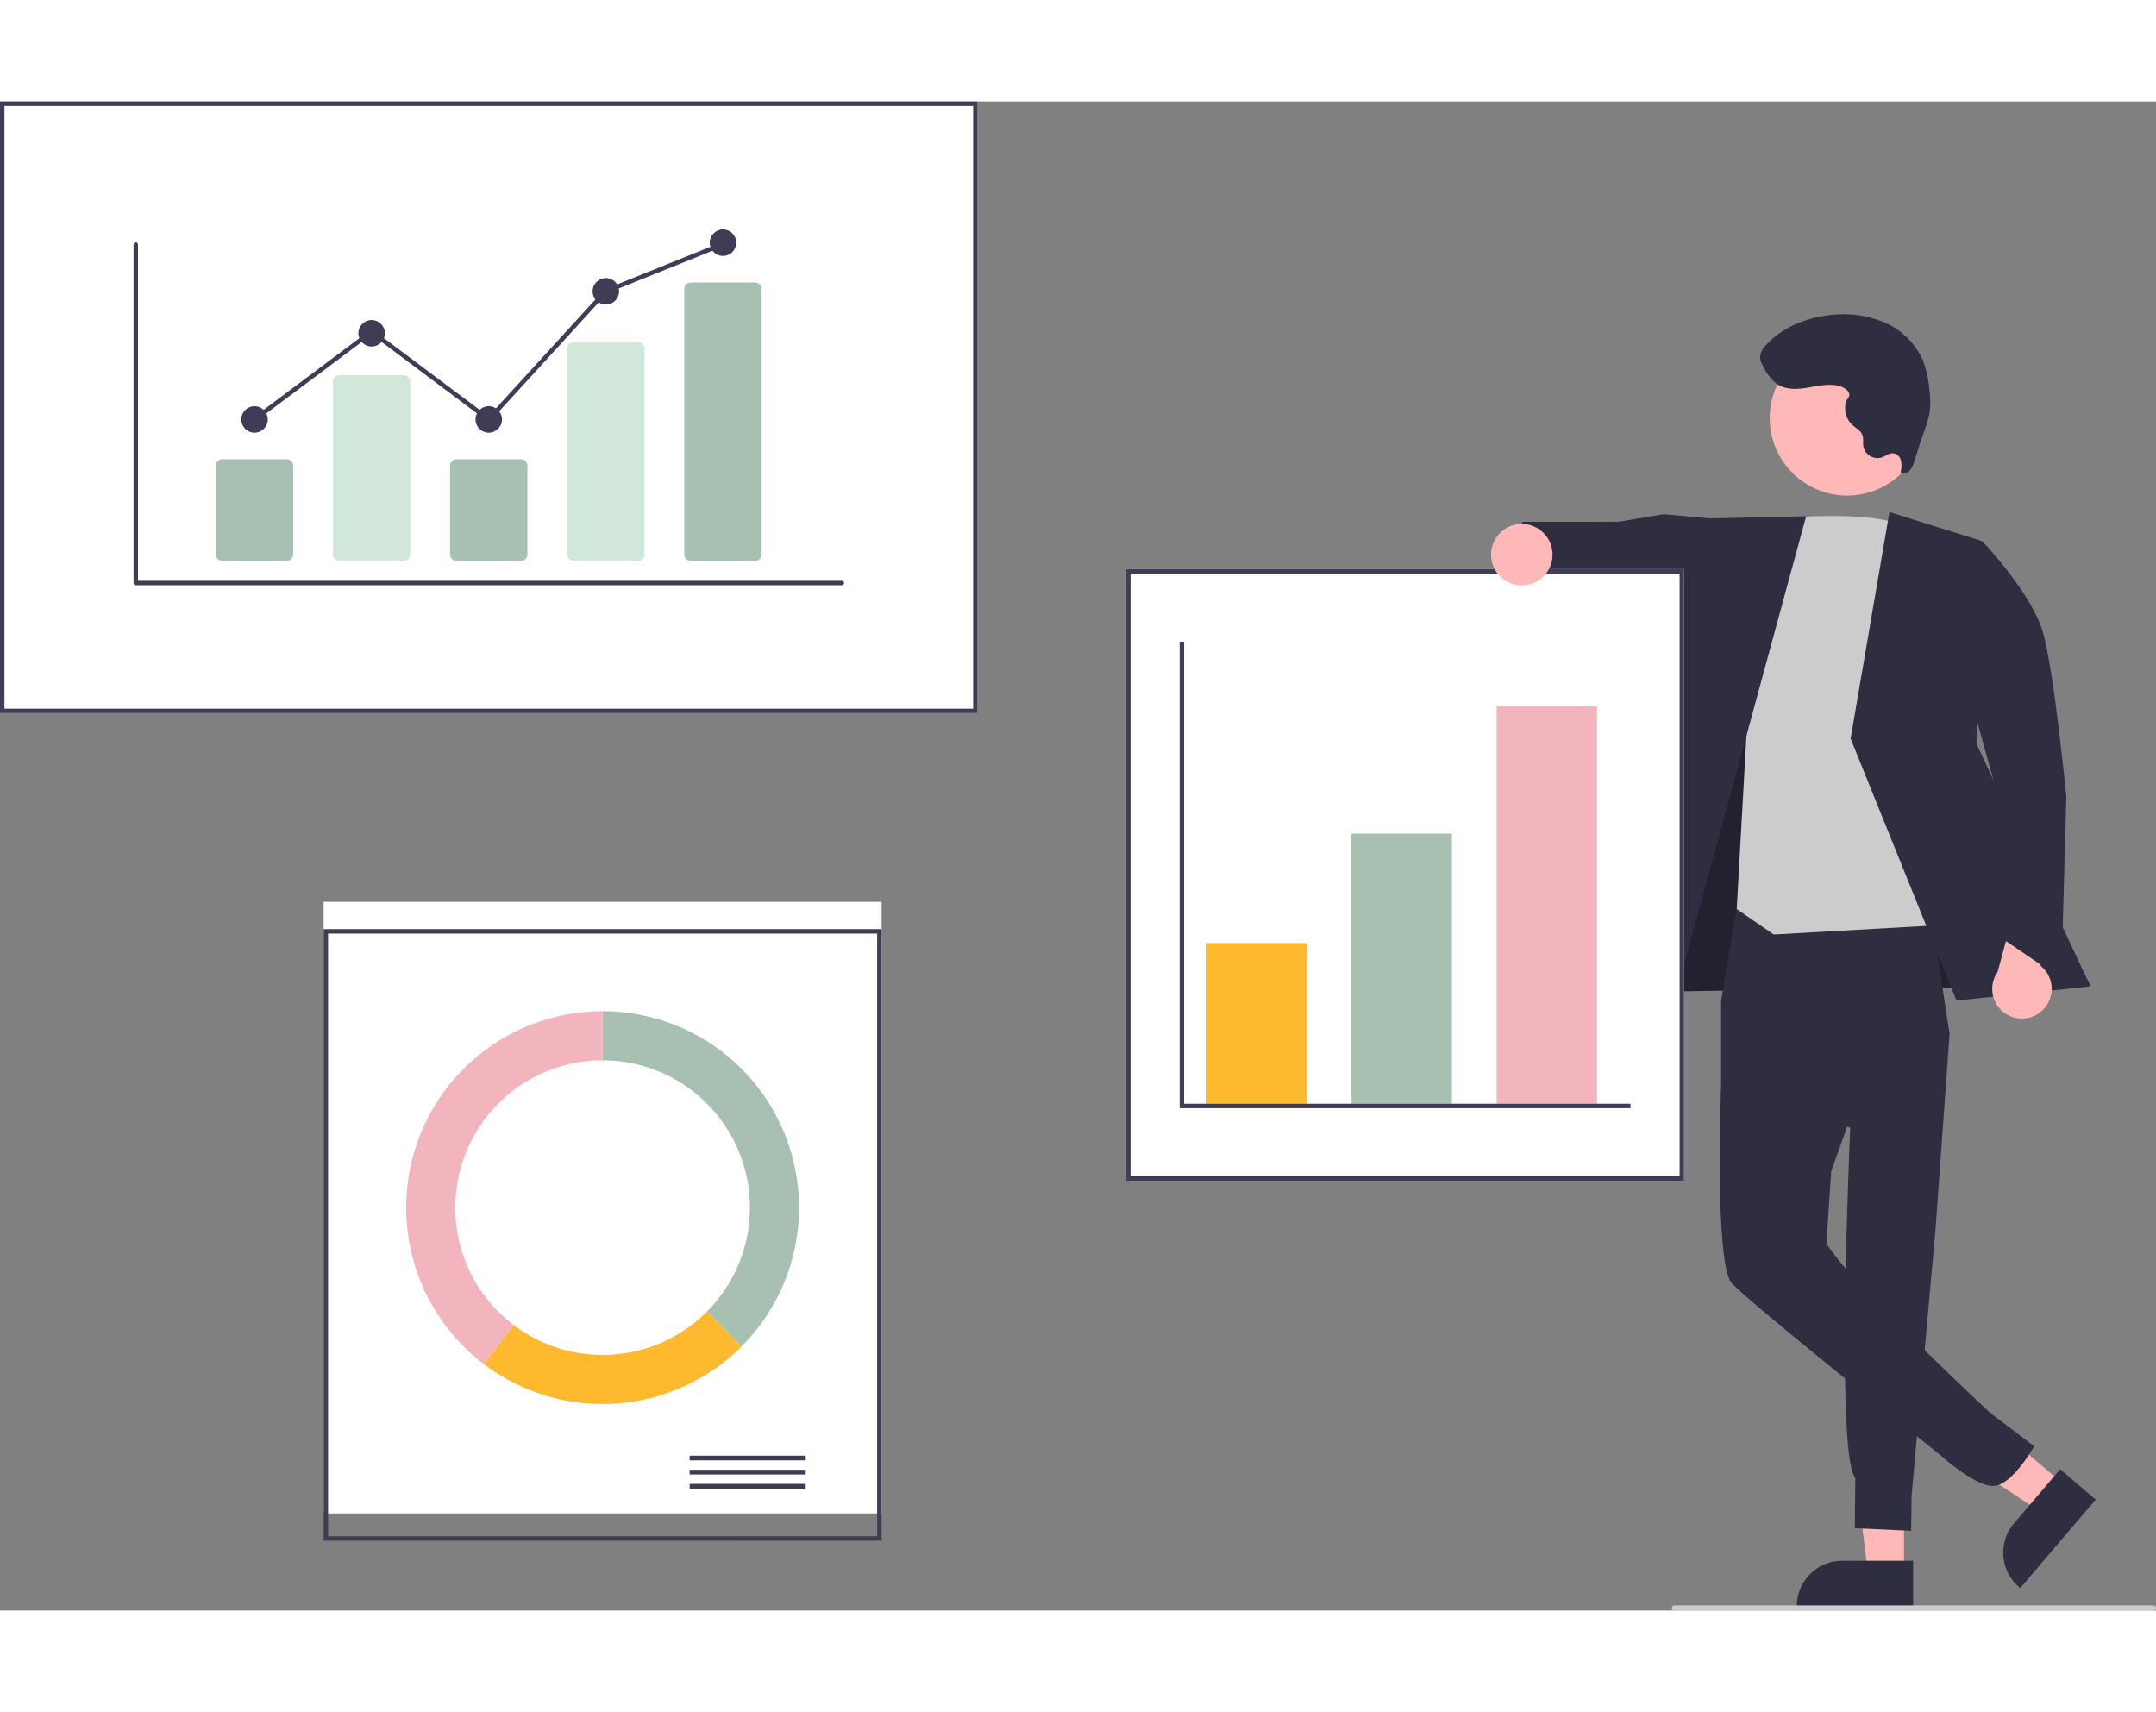
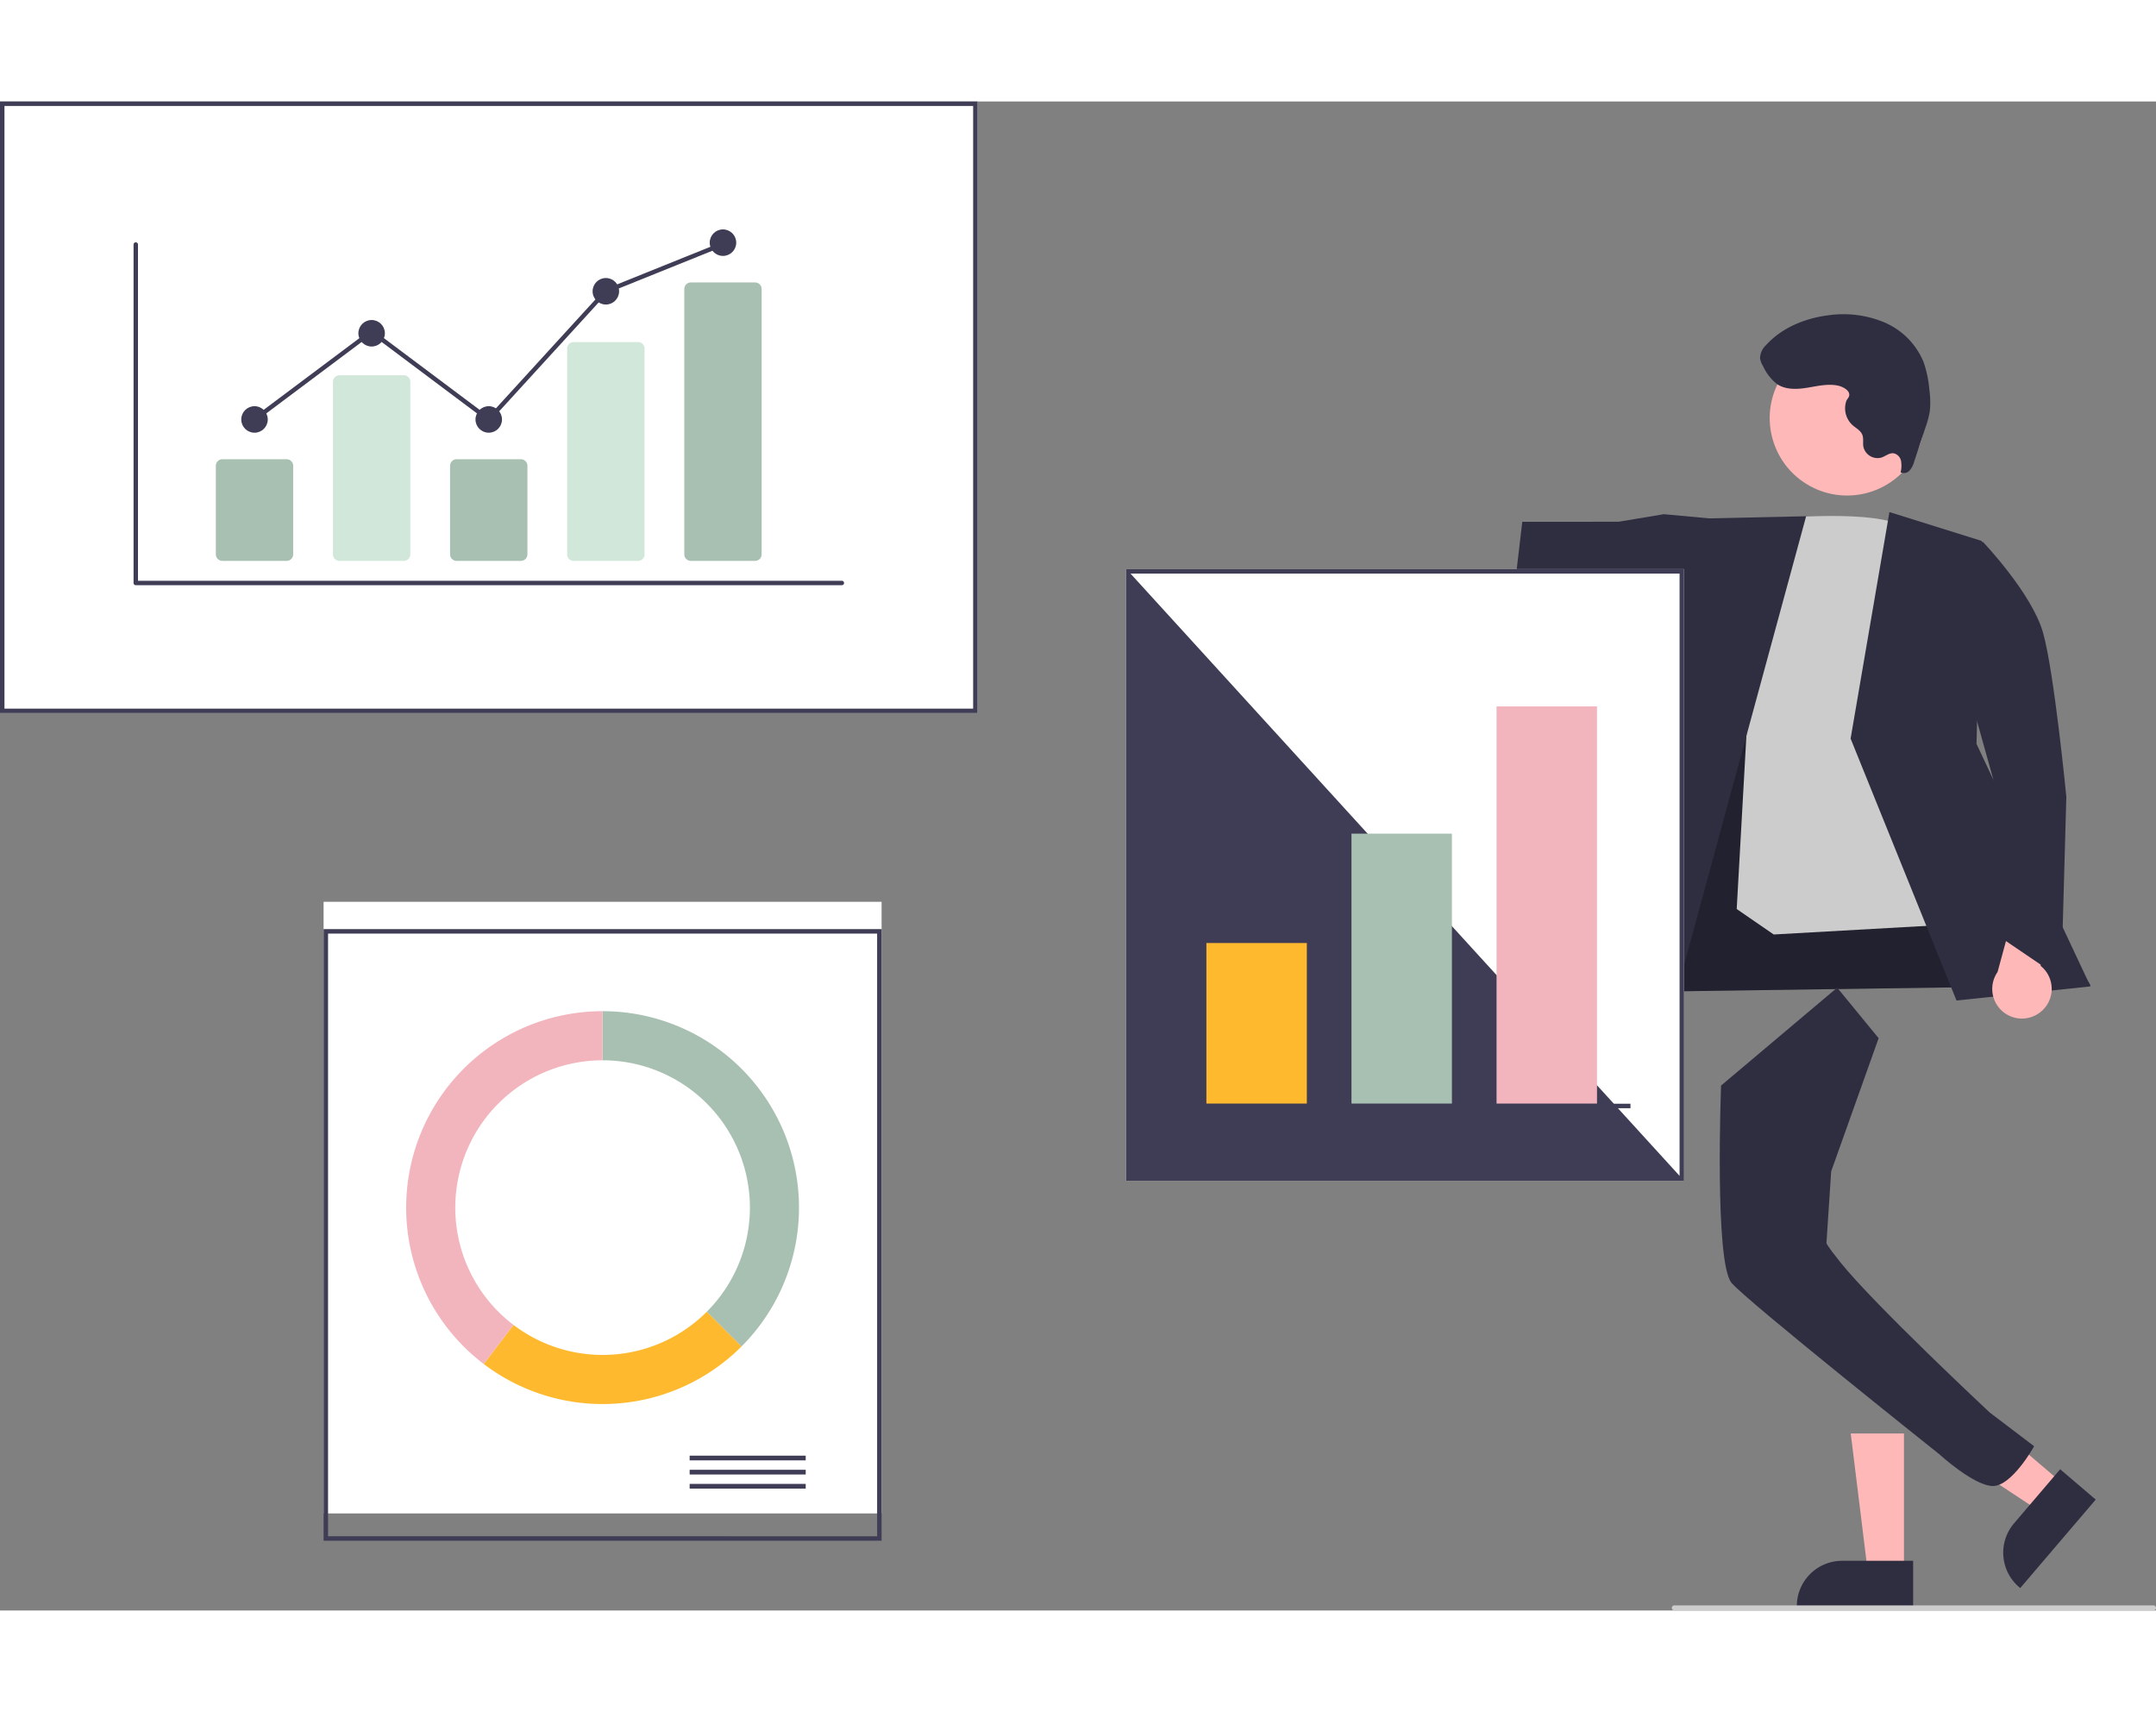
<svg xmlns="http://www.w3.org/2000/svg" width="500" height="397" viewBox="0 0 567.255 397">
  <rect x="0" y="0" width="567.255" height="397" fill="#808080" stroke="none" />
  <g id="Group_137" data-name="Group 137" transform="translate(0)">
    <path id="Path_536" data-name="Path 536" d="M736.435,556.49h-9.49l-4.515-36.6h14.006Z" transform="translate(-235.495 -169.47)" fill="#ffb8b8" />
    <path id="Path_537" data-name="Path 537" d="M911.2,737.393H880.6v-.387a11.911,11.911,0,0,1,11.91-11.91H911.2Z" transform="translate(-407.844 -341.174)" fill="#2f2e41" />
    <path id="Path_538" data-name="Path 538" d="M787.486,528.087l-6.16,7.22L750.55,514.98l9.092-10.654Z" transform="translate(-244.661 -164.398)" fill="#ffb8b8" />
    <path id="Path_539" data-name="Path 539" d="M985.5,697.346l-19.863,23.277-.294-.251a11.911,11.911,0,0,1-1.329-16.791h0l12.131-14.217Z" transform="translate(-434.104 -329.527)" fill="#2f2e41" />
    <path id="Path_540" data-name="Path 540" d="M641.807,277.691l-2.954,27.244,119.417-1.7-52.078-84.857-42.521-1.527Z" transform="translate(-208.251 -70.687)" fill="#2f2e41" />
    <path id="Path_541" data-name="Path 541" d="M641.807,277.691l-2.954,27.244,119.417-1.7-52.078-84.857-42.521-1.527Z" transform="translate(-208.251 -70.687)" opacity="0.28" />
-     <path id="Path_542" data-name="Path 542" d="M855.241,466.954l-4.216,24.928v22.282l33.991,11.1s-3.979,86.547,1.326,92.06l-.13,13.307,14.829.674.121-9.365,6.287-70,3.7-51.395-6-38.966Z" transform="translate(-398.202 -255.273)" fill="#2f2e41" />
    <path id="Path_543" data-name="Path 543" d="M881.407,501.392l-30.55,25.752s-1.788,46.462,2.753,51.91c3.9,4.68,54.621,45.046,54.621,45.046s9.015,8.269,14.067,8.4,10.928-10.464,10.928-10.464l-11.7-8.889s-30.31-28.293-39.31-39.542c-3.632-4.541-3.632-4.995-3.632-4.995l1.241-18.882,12.486-35.043Z" transform="translate(-398.034 -268.253)" fill="#2f2e41" />
    <path id="Path_544" data-name="Path 544" d="M643.6,162.3l-13.172-1.217-11.948,1.991-25.3.008-2.155,18.336,23.087,5.166,5.626-2.757,23.453,8.936Z" transform="translate(-192.66 -52.508)" fill="#2f2e41" />
    <path id="Path_545" data-name="Path 545" d="M866.862,317.968s27.954-2.619,34.311,2.375,19.979,103.979,19.979,103.979l-54.29,3.064-9.733-6.7,2.763-49.417Z" transform="translate(-400.192 -208.237)" fill="#ccc" />
    <path id="Path_546" data-name="Path 546" d="M676.207,161.885l-30.836.677L616.622,292.467l22.7,5Z" transform="translate(-201.004 -52.771)" fill="#2f2e41" />
    <path id="Path_547" data-name="Path 547" d="M732.6,160.256l24.29,7.6-1.38,53.374L785.5,285.045l-35.251,3.713-27.863-68.905Z" transform="translate(-235.481 -52.24)" fill="#2f2e41" />
    <path id="Path_548" data-name="Path 548" d="M969.891,493.857a7.76,7.76,0,0,0-.294-11.9l4.887-17.047-9.635-5.5-6.563,24.171a7.8,7.8,0,0,0,11.605,10.268Z" transform="translate(-432.713 -254.57)" fill="#ffb8b8" />
    <path id="Path_549" data-name="Path 549" d="M931.905,328.631l14.372-1.247s12.9,13.5,15.839,23.944,6.114,43.141,6.114,43.141L966.9,442.295l-16.8-11.408-1.127-41.136Z" transform="translate(-424.567 -211.53)" fill="#2f2e41" />
    <circle id="Ellipse_61" data-name="Ellipse 61" cx="20.373" cy="20.373" r="20.373" transform="translate(458.345 91.397) rotate(-61.337)" fill="#ffb8b8" />
    <path id="Path_550" data-name="Path 550" d="M886.881,257.35c-2.673-.618-5.448.067-8.155.51s-5.691.59-7.981-.921a12.619,12.619,0,0,1-3.708-4.736,5.448,5.448,0,0,1-.8-2.09,4.866,4.866,0,0,1,1.607-3.486c4.12-4.528,10.14-7.007,16.211-7.794a28.008,28.008,0,0,1,14.8,1.808,19.366,19.366,0,0,1,10.382,10.418,29.585,29.585,0,0,1,1.551,7.44,22.226,22.226,0,0,1,.1,5.634,24.144,24.144,0,0,1-1.092,4.082l-3,9.063a5.971,5.971,0,0,1-1.18,2.336,2.042,2.042,0,0,1-2.391.524,7.44,7.44,0,0,0,.108-3.006,2.537,2.537,0,0,0-2-2.019c-1.106-.117-2.051.74-3.1,1.109a3.815,3.815,0,0,1-4.742-2.573q-.043-.145-.074-.294c-.166-1.036.112-2.145-.28-3.118-.46-1.14-1.68-1.737-2.6-2.557a5.978,5.978,0,0,1-1.64-6.212c.245-.754.938-1.1.8-1.964C889.522,258.368,887.846,257.573,886.881,257.35Z" transform="translate(-403.158 -182.565)" fill="#2f2e41" />
    <path id="Path_551" data-name="Path 551" d="M436.421,316.406H179.2V155.5H436.421Z" transform="translate(-179.205 -155.5)" fill="#fff" />
    <path id="Path_552" data-name="Path 552" d="M436.421,316.406H179.2V155.5H436.421Zm-256.041-1.174H435.246V156.675H180.379Z" transform="translate(-179.205 -155.5)" fill="#3f3d56" />
    <path id="Path_553" data-name="Path 553" d="M443.2,647.05H296.389V486.143H443.2Z" transform="translate(-211.249 -275.592)" fill="#fff" />
    <path id="Path_554" data-name="Path 554" d="M443.2,647.05H296.389V486.143H443.2Zm-145.638-1.174H442.027V487.318H297.564Z" transform="translate(-211.249 -268.411)" fill="#3f3d56" />
    <rect id="Rectangle_985" data-name="Rectangle 985" width="30.537" height="1.238" transform="translate(181.449 356.261)" fill="#3f3d56" />
    <rect id="Rectangle_986" data-name="Rectangle 986" width="30.537" height="1.238" transform="translate(181.449 359.975)" fill="#3f3d56" />
    <rect id="Rectangle_987" data-name="Rectangle 987" width="30.537" height="1.238" transform="translate(181.449 363.689)" fill="#3f3d56" />
    <path id="Path_555" data-name="Path 555" d="M405.3,528.835v12.919A38.759,38.759,0,0,1,432.7,607.919l9.135,9.135a51.678,51.678,0,0,0-36.542-88.22Z" transform="translate(-246.75 -289.508)" fill="#a8c0b1" />
    <path id="Path_556" data-name="Path 556" d="M426.716,655.3l-9.135-9.135a38.749,38.749,0,0,1-50.856,3.448L358.9,659.9A51.677,51.677,0,0,0,426.716,655.3Z" transform="translate(-231.628 -327.756)" fill="#ffb92e" />
    <path id="Path_557" data-name="Path 557" d="M341.544,580.513A38.759,38.759,0,0,1,380.3,541.755v-12.92a51.677,51.677,0,0,0-31.269,92.822l7.82-10.289A38.691,38.691,0,0,1,341.544,580.513Z" transform="translate(-221.756 -289.508)" fill="#f2b5bd" />
    <path id="Path_558" data-name="Path 558" d="M765.568,498.936H618.755V338.029H765.568Z" transform="translate(-322.488 -215)" fill="#fff" />
-     <path id="Path_559" data-name="Path 559" d="M765.568,498.936H618.755V338.029H765.568ZM619.93,497.761H764.393V339.2H619.93Z" transform="translate(-322.488 -215)" fill="#3f3d56" />
+     <path id="Path_559" data-name="Path 559" d="M765.568,498.936H618.755V338.029H765.568ZH764.393V339.2H619.93Z" transform="translate(-322.488 -215)" fill="#3f3d56" />
    <rect id="Rectangle_988" data-name="Rectangle 988" width="26.426" height="42.282" transform="translate(317.409 221.393)" fill="#ffb92e" />
    <rect id="Rectangle_989" data-name="Rectangle 989" width="26.426" height="71.057" transform="translate(355.58 192.618)" fill="#a8c0b1" />
    <path id="Path_569" data-name="Path 569" d="M0,0H26.426V104.53H0Z" transform="translate(393.751 159.145)" fill="#f2b5bd" />
    <path id="Path_560" data-name="Path 560" d="M579.085,333.581H460.461V210.845h1.174V332.406h117.45Z" transform="translate(-150.099 -68.73)" fill="#3f3d56" />
-     <circle id="Ellipse_62" data-name="Ellipse 62" cx="8.088" cy="8.088" r="8.088" transform="translate(392.298 111.136)" fill="#ffb8b8" />
    <path id="Path_561" data-name="Path 561" d="M958.516,743.848H832.474a.674.674,0,0,1,0-1.348H958.516a.674.674,0,1,1,0,1.348Z" transform="translate(-391.935 -346.848)" fill="#ccc" />
    <path id="Path_562" data-name="Path 562" d="M417.694,300.674H231.921a.581.581,0,0,1-.581-.581V211.051a.581.581,0,1,1,1.163,0v88.46H417.694a.581.581,0,0,1,0,1.163Z" transform="translate(-196.199 -173.419)" fill="#3f3d56" />
    <path id="Path_563" data-name="Path 563" d="M282.083,321.876h-16.9a1.728,1.728,0,0,1-1.726-1.726V296.858a1.728,1.728,0,0,1,1.726-1.726h16.9a1.728,1.728,0,0,1,1.726,1.726v23.292a1.728,1.728,0,0,1-1.726,1.725Z" transform="translate(-206.67 -201.017)" fill="#a8c0b1" />
    <path id="Path_564" data-name="Path 564" d="M327.8,311.192H310.9a1.728,1.728,0,0,1-1.726-1.726V264.081a1.728,1.728,0,0,1,1.726-1.726h16.9a1.728,1.728,0,0,1,1.726,1.726v45.385A1.728,1.728,0,0,1,327.8,311.192Z" transform="translate(-221.572 -190.332)" fill="#d1e7d9" />
    <path id="Path_565" data-name="Path 565" d="M373.514,321.876h-16.9a1.728,1.728,0,0,1-1.726-1.726V296.858a1.728,1.728,0,0,1,1.726-1.726h16.9a1.728,1.728,0,0,1,1.726,1.726v23.292a1.728,1.728,0,0,1-1.726,1.725Z" transform="translate(-236.474 -201.017)" fill="#a8c0b1" />
    <path id="Path_566" data-name="Path 566" d="M419.23,306.974h-16.9a1.69,1.69,0,0,1-1.726-1.648V251.064a1.69,1.69,0,0,1,1.726-1.648h16.9a1.69,1.69,0,0,1,1.726,1.648v54.262a1.69,1.69,0,0,1-1.726,1.648Z" transform="translate(-251.377 -186.114)" fill="#d1e7d9" />
    <path id="Path_567" data-name="Path 567" d="M464.945,299.382h-16.9a1.728,1.728,0,0,1-1.726-1.726v-69.8a1.728,1.728,0,0,1,1.726-1.726h16.9a1.728,1.728,0,0,1,1.726,1.726v69.8a1.728,1.728,0,0,1-1.726,1.725Z" transform="translate(-266.279 -178.523)" fill="#a8c0b1" />
    <circle id="Ellipse_63" data-name="Ellipse 63" cx="3.488" cy="3.488" r="3.488" transform="translate(63.476 80.163)" fill="#3f3d56" />
    <circle id="Ellipse_64" data-name="Ellipse 64" cx="3.488" cy="3.488" r="3.488" transform="translate(94.29 57.489)" fill="#3f3d56" />
    <circle id="Ellipse_65" data-name="Ellipse 65" cx="3.488" cy="3.488" r="3.488" transform="translate(125.103 80.163)" fill="#3f3d56" />
    <circle id="Ellipse_66" data-name="Ellipse 66" cx="3.488" cy="3.488" r="3.488" transform="translate(155.916 46.442)" fill="#3f3d56" />
    <circle id="Ellipse_67" data-name="Ellipse 67" cx="3.488" cy="3.488" r="3.488" transform="translate(186.73 33.652)" fill="#3f3d56" />
    <path id="Path_568" data-name="Path 568" d="M160.882,102.315,130,79.18,99.53,102l-.7-.931L130,77.727l30.74,23.025,30.547-33.428.123-.05,30.813-12.416.435,1.079L191.962,68.3Z" transform="translate(-32.217 -17.882)" fill="#3f3d56" />
  </g>
</svg>